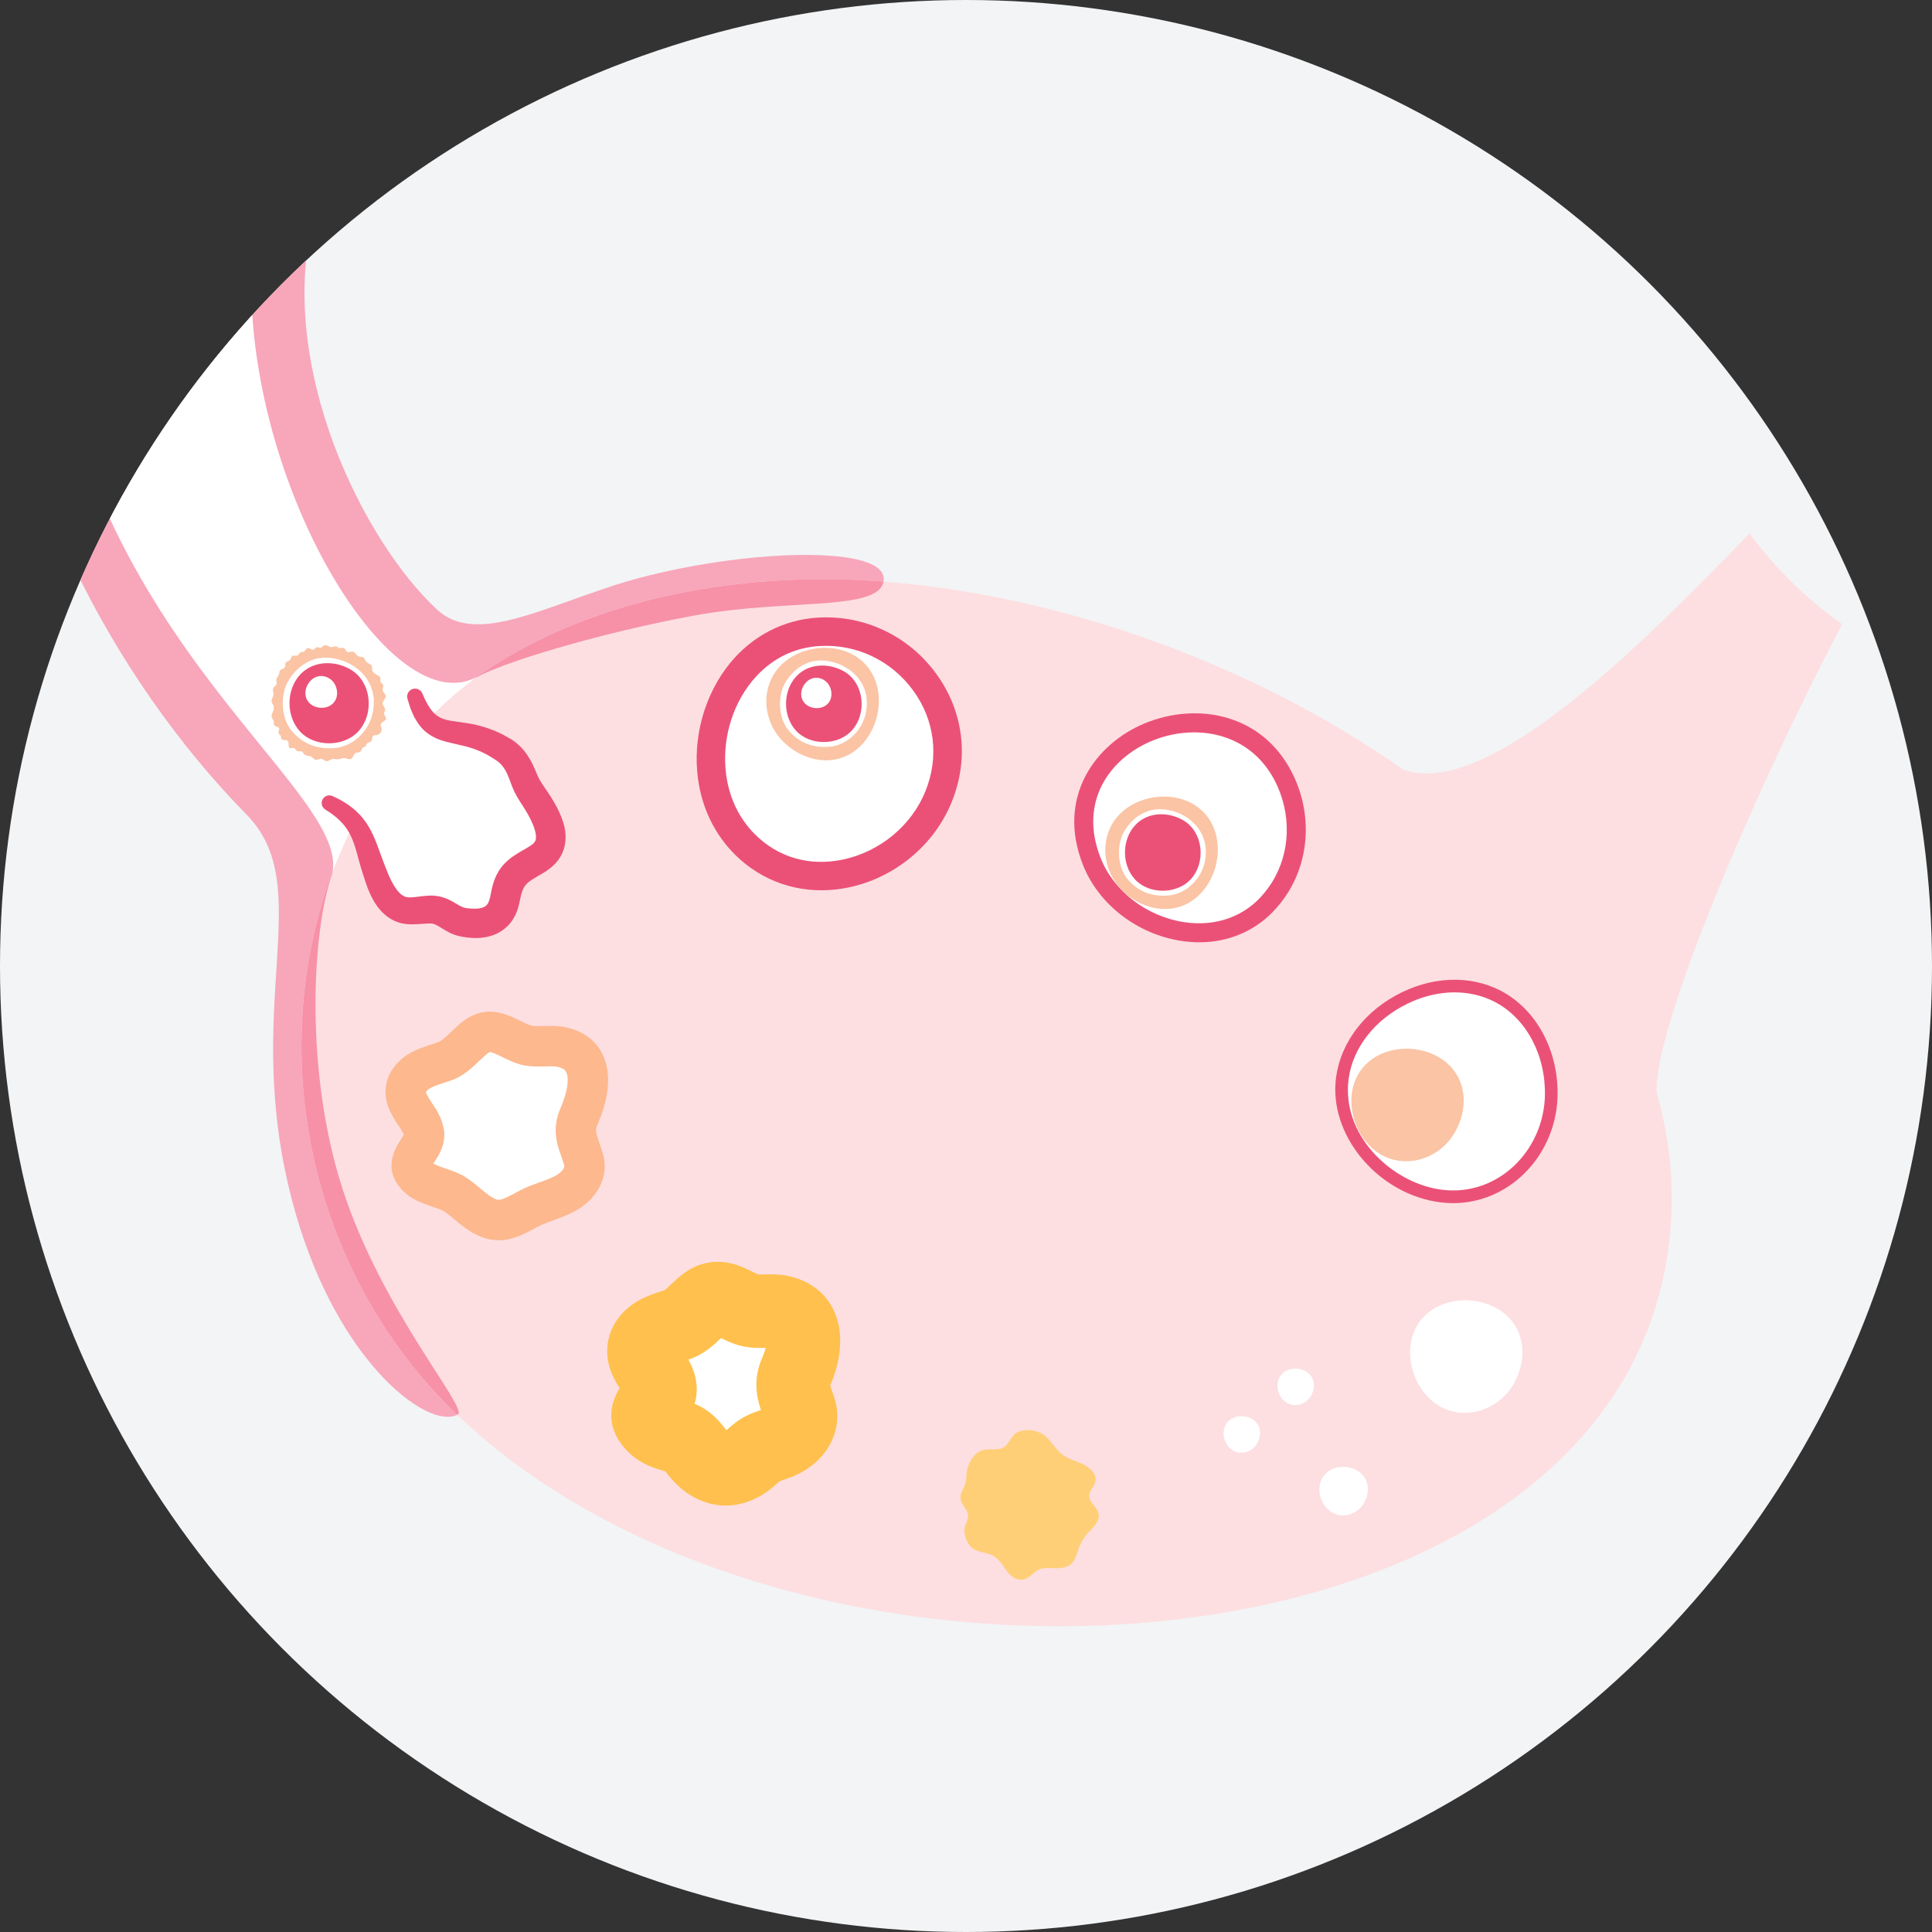
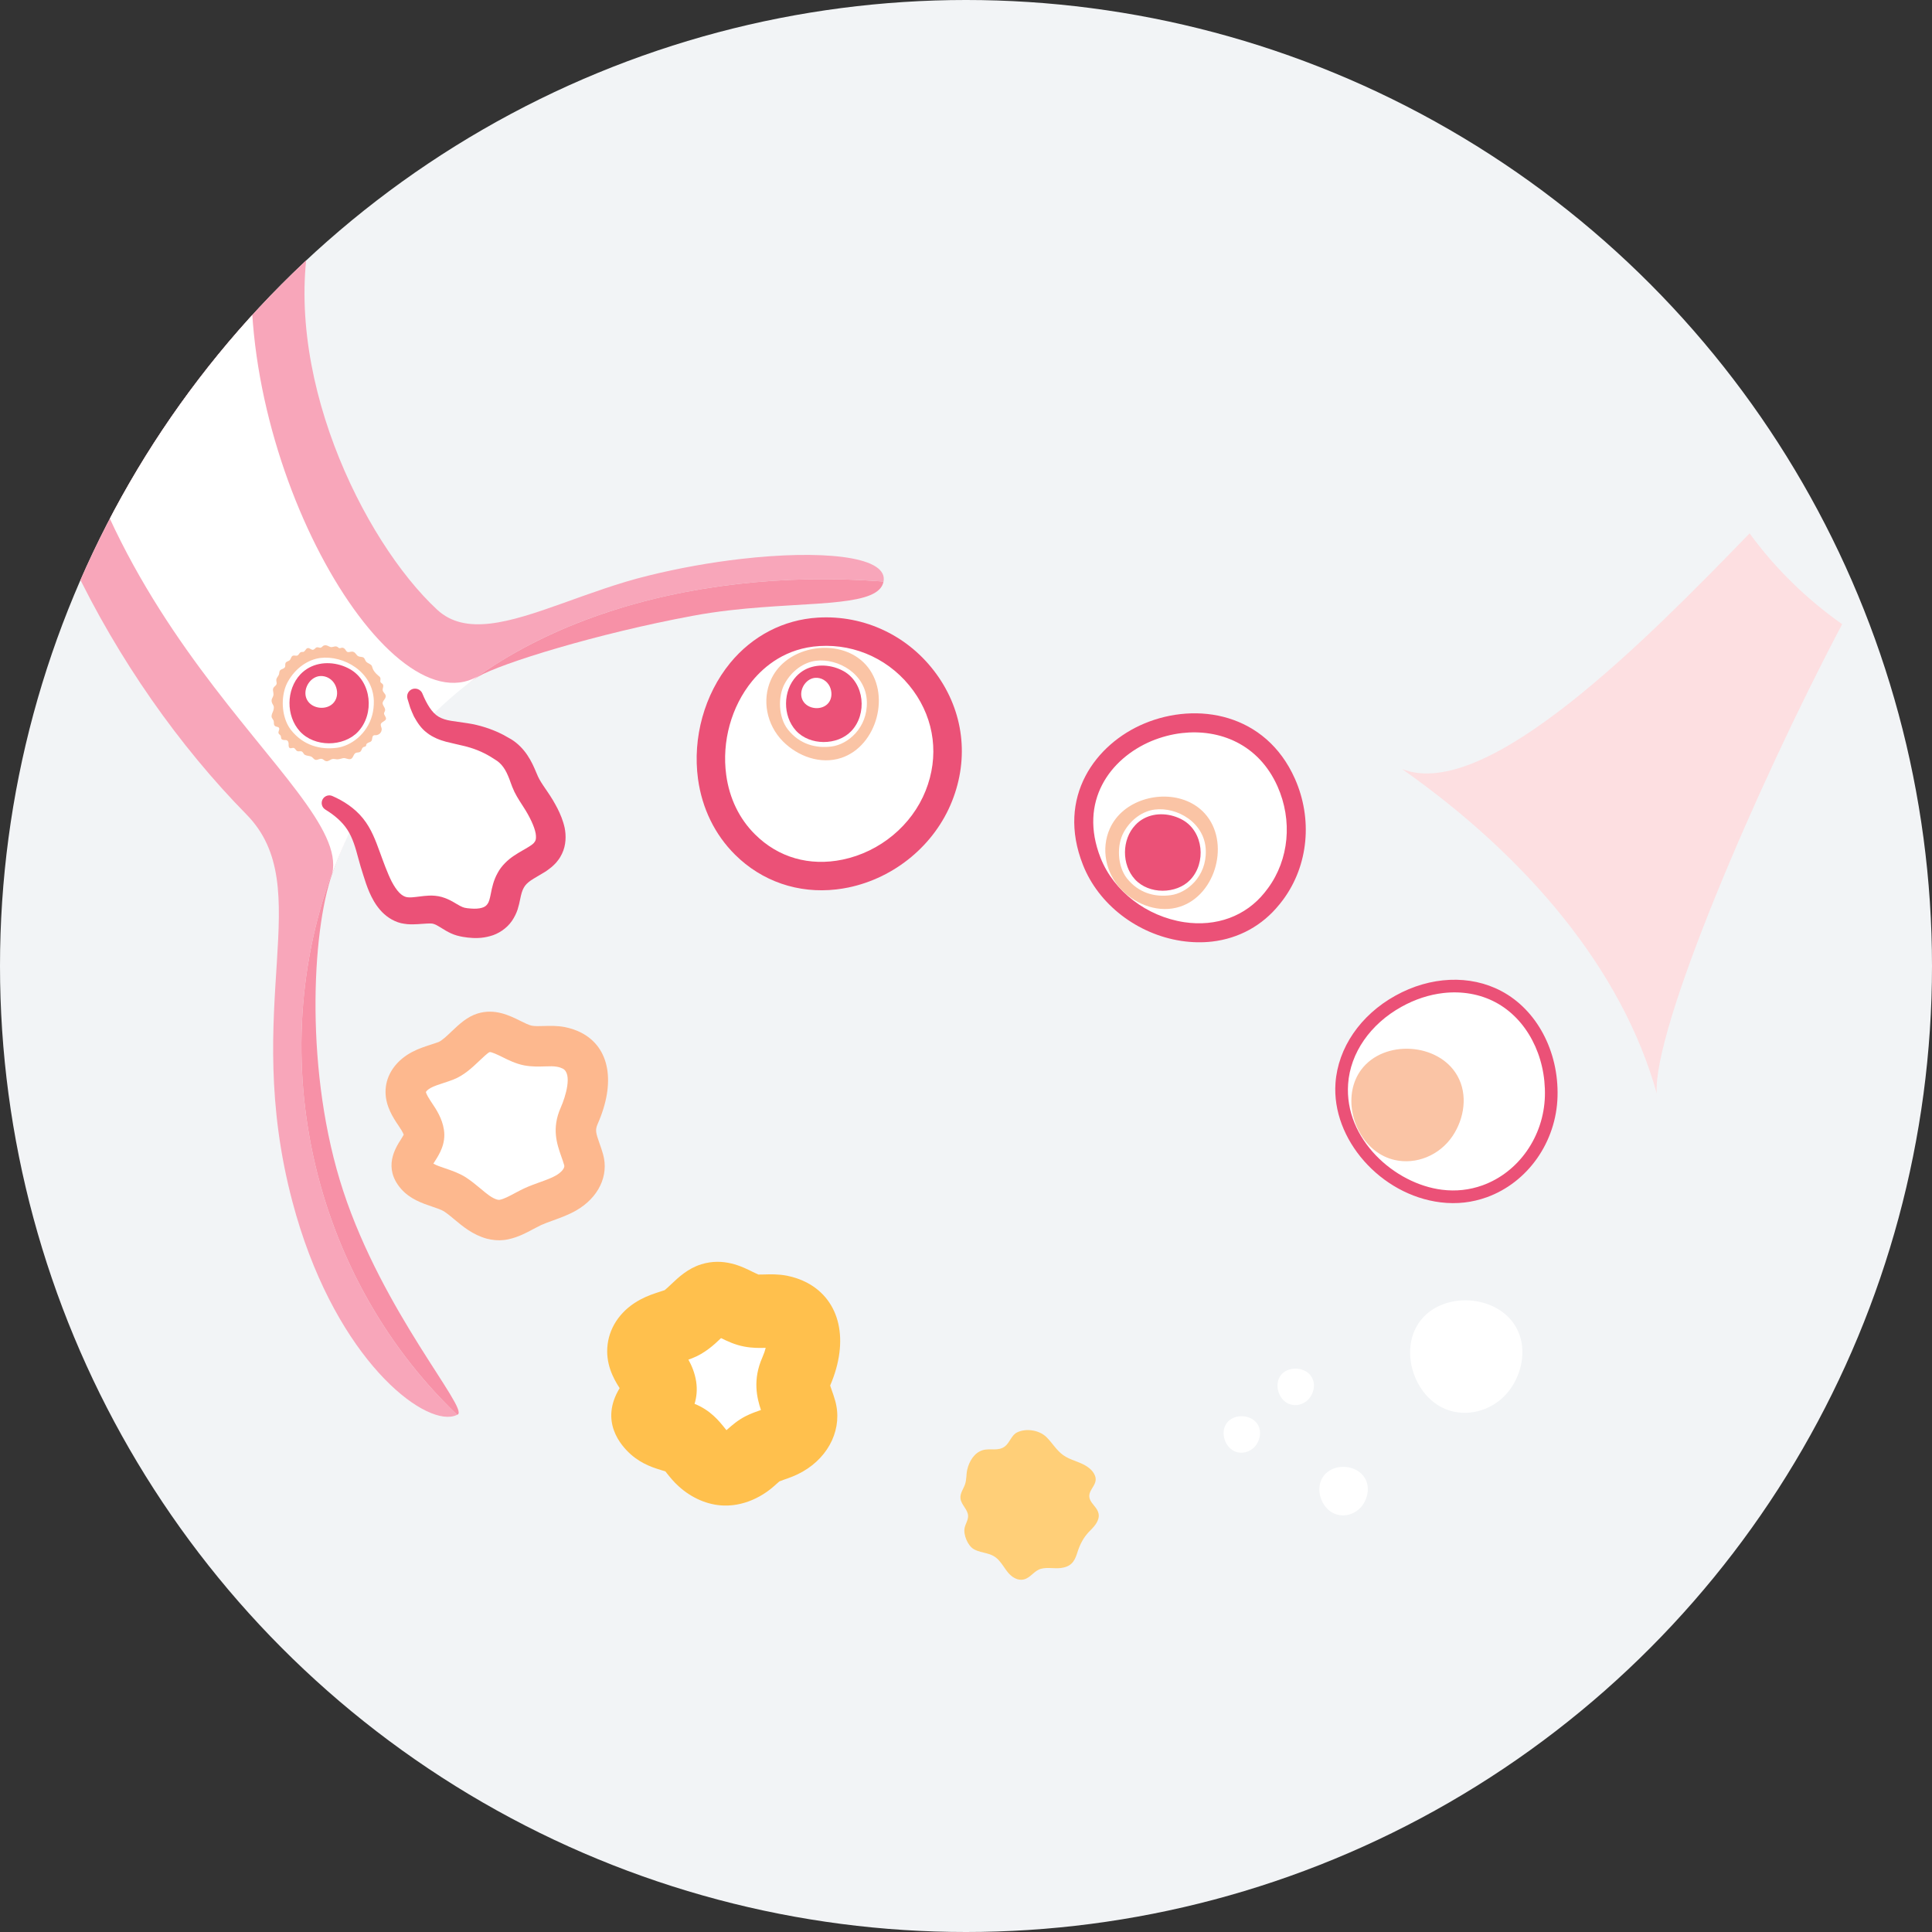
<svg xmlns="http://www.w3.org/2000/svg" width="100%" height="100%" viewBox="0 0 130 130" version="1.1" xml:space="preserve" style="fill-rule:evenodd;clip-rule:evenodd;stroke-linejoin:round;stroke-miterlimit:2;">
  <rect x="0" y="0" width="130" height="130" fill="#333333" stroke="none" />
  <g transform="matrix(1,0,0,1,-150,0)">
    <g id="conception-2" transform="matrix(1,0,0,1,150,0)">
      <rect x="0" y="0" width="130" height="130" style="fill:none;" />
      <circle cx="65" cy="65" r="65" style="fill:rgb(242,244,246);" />
      <clipPath id="_clip1">
        <circle cx="65" cy="65" r="65" />
      </clipPath>
      <g clip-path="url(#_clip1)">
        <g transform="matrix(0.4,-0.046,0.046,0.4,-766.405,-480.804)">
-           <path d="M1972.69,1558.22C1949.88,1537.96 1919.3,1522.73 1889.39,1517.06C1866.99,1512.82 1841.31,1514.19 1821.23,1525.06C1810.71,1530.75 1802.03,1539.38 1795.53,1550.46C1777.65,1580.95 1781.04,1620.41 1803.46,1647.4C1853.51,1707.6 1984.45,1714.5 2006.53,1647.02C2009.83,1637 2010.42,1626.84 2008.77,1616.94C2005.39,1595.62 1991.72,1575.19 1972.69,1558.22Z" style="fill:rgb(253,223,225);fill-rule:nonzero;" />
          <path d="M1802.36,1647.59C1796.47,1647.59 1783.87,1634.32 1780.18,1608.87C1775.31,1575.32 1790.47,1557.19 1779.94,1543.7C1760.35,1518.6 1745.78,1481.34 1748.73,1447.22L1802.03,1447.22C1793.86,1470.42 1804.49,1500.47 1815.5,1513.34C1817.6,1515.8 1820.53,1516.67 1824.05,1516.67C1831.23,1516.67 1840.9,1513.04 1851.17,1511.74C1856.43,1511.06 1861.85,1510.73 1866.91,1510.73C1880.17,1510.73 1890.99,1512.96 1890.23,1516.94C1890.21,1517.03 1890.19,1517.12 1890.16,1517.21C1889.9,1517.16 1889.64,1517.11 1889.39,1517.06C1881.81,1515.62 1873.86,1514.83 1865.88,1514.83C1850.26,1514.83 1834.52,1517.87 1821.23,1525.06C1820.82,1525.28 1820.4,1525.51 1820,1525.75C1814.04,1528.68 1804.57,1535.68 1796.72,1548.49C1796.32,1549.14 1795.92,1549.8 1795.53,1550.46C1777.65,1580.95 1781.04,1620.41 1803.46,1647.4L1803.45,1647.41C1803.12,1647.53 1802.75,1647.59 1802.36,1647.59Z" style="fill:rgb(248,166,186);fill-rule:nonzero;" />
          <path d="M1803.46,1647.4C1781.04,1620.41 1777.65,1580.95 1795.53,1550.46C1795.92,1549.8 1796.32,1549.14 1796.72,1548.49C1795.45,1550.56 1794.22,1552.79 1793.06,1555.17C1788.53,1564.46 1784.65,1587.82 1788.82,1608.06C1793.11,1628.93 1805.48,1646.55 1803.57,1647.37L1803.46,1647.41M1820,1525.75C1820.4,1525.51 1820.82,1525.28 1821.23,1525.06C1834.52,1517.87 1850.26,1514.83 1865.88,1514.83C1873.86,1514.83 1881.81,1515.62 1889.39,1517.06C1889.64,1517.11 1889.9,1517.16 1890.16,1517.21C1889.56,1519.19 1886.74,1519.72 1882.54,1519.72C1880.16,1519.72 1877.34,1519.55 1874.22,1519.38C1871.11,1519.21 1867.7,1519.04 1864.15,1519.04C1862.09,1519.04 1859.99,1519.1 1857.86,1519.25C1841.66,1520.36 1825.06,1523.48 1821.05,1525.25C1820.71,1525.4 1820.36,1525.57 1820,1525.75Z" style="fill:rgb(247,145,167);fill-rule:nonzero;" />
          <path d="M2034.87,1525.74C2015.94,1541.24 1986.07,1565.43 1972.67,1558.23C1991.71,1575.19 2005.37,1595.63 2008.76,1616.95C2009.27,1606.3 2031.08,1568.04 2048.5,1542.59C2043.09,1537.75 2038.45,1532.08 2034.87,1525.74Z" style="fill:rgb(253,223,225);fill-rule:nonzero;" />
          <path d="M1965.09,1650.27C1961.65,1653.95 1962.29,1660.26 1965.65,1663.77C1966.61,1664.77 1967.73,1665.47 1968.93,1665.89C1972.37,1667.1 1976.43,1666.01 1978.98,1663.04C1981.28,1660.36 1982.36,1656.44 1980.94,1653.09C1978.46,1647.24 1969.44,1645.63 1965.09,1650.27Z" style="fill:white;fill-rule:nonzero;" />
          <path d="M1940.94,1656.59C1939.82,1657.79 1940.03,1659.84 1941.12,1660.98C1941.43,1661.3 1941.8,1661.53 1942.19,1661.66C1943.3,1662.06 1944.62,1661.7 1945.45,1660.74C1946.19,1659.87 1946.55,1658.6 1946.08,1657.51C1945.28,1655.61 1942.35,1655.09 1940.94,1656.59Z" style="fill:white;fill-rule:nonzero;" />
          <path d="M1931.08,1663.47C1929.97,1664.66 1930.17,1666.71 1931.27,1667.85C1931.58,1668.17 1931.94,1668.4 1932.33,1668.54C1933.45,1668.93 1934.76,1668.57 1935.59,1667.61C1936.34,1666.74 1936.69,1665.47 1936.23,1664.38C1935.42,1662.48 1932.5,1661.96 1931.08,1663.47Z" style="fill:white;fill-rule:nonzero;" />
          <path d="M1946.15,1674.1C1944.66,1675.68 1944.94,1678.41 1946.39,1679.92C1946.8,1680.35 1947.29,1680.65 1947.81,1680.83C1949.29,1681.36 1951.04,1680.88 1952.14,1679.6C1953.13,1678.45 1953.6,1676.76 1952.99,1675.31C1951.92,1672.79 1948.03,1672.09 1946.15,1674.1Z" style="fill:white;fill-rule:nonzero;" />
          <path d="M1984.31,1597.86C1974.56,1591.17 1958.83,1597.67 1956.66,1609.3C1954.94,1618.5 1962.26,1627.76 1971.04,1629.88C1973.54,1630.49 1976,1630.46 1978.3,1629.92C1984.89,1628.38 1990.16,1622.61 1991.19,1615.41C1992.11,1608.91 1989.89,1601.68 1984.31,1597.86Z" style="fill:white;fill-rule:nonzero;" />
          <path d="M1990.14,1615.26C1989.18,1621.94 1984.33,1627.42 1978.06,1628.89C1975.83,1629.41 1973.55,1629.4 1971.29,1628.85C1963.5,1626.97 1956,1618.56 1957.7,1609.49C1958.65,1604.39 1962.52,1599.97 1968.05,1597.69C1970.43,1596.7 1972.88,1596.21 1975.23,1596.21C1978.33,1596.21 1981.28,1597.06 1983.71,1598.73C1988.57,1602.06 1991.09,1608.55 1990.14,1615.26ZM1984.91,1596.99C1980.03,1593.64 1973.43,1593.17 1967.24,1595.73C1961.05,1598.29 1956.71,1603.29 1955.62,1609.11C1953.89,1618.35 1960.98,1628.54 1970.79,1630.91C1972.12,1631.23 1973.44,1631.39 1974.77,1631.39C1976.03,1631.39 1977.29,1631.24 1978.54,1630.95C1985.65,1629.28 1991.16,1623.1 1992.23,1615.56C1993.3,1608.06 1990.43,1600.77 1984.91,1596.99Z" style="fill:rgb(235,81,119);fill-rule:nonzero;" />
          <path d="M1960.14,1607.38C1956.7,1611.06 1957.34,1617.38 1960.71,1620.88C1961.66,1621.88 1962.79,1622.58 1963.98,1623C1967.42,1624.21 1971.48,1623.12 1974.03,1620.15C1976.33,1617.47 1977.42,1613.55 1975.99,1610.2C1973.51,1604.35 1964.5,1602.74 1960.14,1607.38Z" style="fill:rgb(250,196,165);fill-rule:nonzero;" />
          <path d="M1919.39,1567.64C1922.62,1579.73 1939.02,1586.73 1948.61,1577.25C1948.84,1577.02 1949.07,1576.78 1949.3,1576.54C1953.87,1571.62 1955.17,1564.61 1953.17,1558.26C1946.74,1537.78 1913.59,1545.95 1919.39,1567.64Z" style="fill:white;fill-rule:nonzero;" />
          <path d="M1948.14,1575.45C1947.92,1575.69 1947.71,1575.91 1947.49,1576.12C1943.89,1579.68 1938.82,1580.91 1933.58,1579.5C1927.44,1577.83 1922.47,1573.02 1920.92,1567.23C1918.3,1557.41 1924.4,1550.9 1931.61,1548.8C1933.3,1548.32 1935.06,1548.06 1936.81,1548.06C1943.1,1548.06 1949.33,1551.32 1951.66,1558.73C1953.53,1564.69 1952.18,1571.1 1948.14,1575.45ZM1930.73,1545.76C1922.31,1548.2 1914.69,1556.23 1917.86,1568.05C1919.69,1574.91 1925.54,1580.6 1932.75,1582.56C1934.47,1583.02 1936.17,1583.25 1937.83,1583.25C1942.31,1583.25 1946.49,1581.57 1949.72,1578.37L1949.73,1578.37C1949.97,1578.13 1950.21,1577.88 1950.46,1577.62C1955.28,1572.43 1956.9,1564.83 1954.69,1557.78C1951.1,1546.36 1939.92,1543.09 1930.73,1545.76Z" style="fill:rgb(235,81,119);fill-rule:nonzero;" />
          <path d="M1925.72,1559.77C1924.56,1560.51 1923.65,1561.47 1923,1562.57C1921.15,1565.7 1921.42,1569.89 1923.84,1572.98C1926.01,1575.76 1929.65,1577.58 1933.21,1576.84C1939.44,1575.55 1942.77,1567.02 1939.07,1561.85C1936.14,1557.75 1929.82,1557.15 1925.72,1559.77Z" style="fill:rgb(250,196,165);fill-rule:nonzero;" />
          <path d="M1930.84,1560.24C1928.83,1560.26 1926.69,1561.39 1925.25,1563.42C1923.81,1565.43 1923.55,1568.94 1924.9,1571.12C1926.56,1573.8 1929.18,1574.81 1931.83,1574.76C1934.58,1574.72 1938.16,1572.37 1938.53,1568.01C1938.93,1563.36 1934.58,1560.2 1930.84,1560.24Z" style="fill:white;fill-rule:nonzero;" />
          <path d="M1935.29,1562.51C1933.47,1561.18 1930.96,1560.67 1928.84,1561.52C1928.29,1561.74 1927.77,1562.05 1927.32,1562.44C1924.77,1564.58 1924.27,1568.75 1926.21,1571.44C1928.23,1574.24 1932.8,1574.73 1935.39,1572.58C1938.39,1570.08 1938.52,1564.87 1935.29,1562.51Z" style="fill:rgb(235,81,119);fill-rule:nonzero;" />
          <path d="M1829.51,1589.16C1829.01,1588.82 1828.42,1588.53 1827.71,1588.31C1825.96,1587.75 1824.02,1588 1822.27,1587.45C1819.85,1586.68 1817.76,1584 1815.14,1584.49C1813.07,1584.88 1810.76,1587.8 1808.34,1588.42C1806.94,1588.79 1805.48,1588.94 1804.13,1589.46C1802.79,1589.98 1801.51,1590.98 1801.17,1592.39C1800.85,1593.68 1801.38,1595.03 1801.99,1596.22C1802.59,1597.41 1803.29,1598.62 1803.33,1599.96C1803.43,1602.58 1799.22,1603.91 1801.22,1606.87C1802.54,1608.81 1805.53,1609.32 1807.3,1610.77C1809.2,1612.32 1810.61,1614.64 1813,1615.59C1813.62,1615.83 1814.28,1615.95 1814.99,1615.88C1816.73,1615.71 1818.31,1614.85 1819.96,1614.31C1821.88,1613.68 1823.93,1613.45 1825.78,1612.66C1827.96,1611.72 1829.72,1609.85 1829.33,1607.46C1828.88,1604.73 1827.83,1602.83 1829.43,1600.1C1831.37,1596.8 1833.14,1591.63 1829.51,1589.16Z" style="fill:white;fill-rule:nonzero;" />
          <path d="M1826.52,1598.39C1824.59,1601.68 1825.2,1604.36 1825.69,1606.52C1825.8,1606.99 1825.91,1607.48 1826,1608.01C1826.1,1608.61 1825.13,1609.26 1824.45,1609.55C1823.64,1609.9 1822.66,1610.13 1821.63,1610.37C1820.75,1610.58 1819.84,1610.79 1818.9,1611.1C1818.33,1611.29 1817.76,1611.52 1817.19,1611.74C1816.26,1612.11 1815.39,1612.45 1814.66,1612.52C1814.57,1612.53 1814.44,1612.53 1814.24,1612.45C1813.38,1612.11 1812.56,1611.25 1811.62,1610.25C1810.95,1609.55 1810.26,1608.83 1809.44,1608.15C1808.4,1607.31 1807.22,1606.75 1806.18,1606.26C1805.54,1605.96 1804.77,1605.6 1804.31,1605.25C1804.41,1605.12 1804.51,1605 1804.6,1604.89C1805.47,1603.82 1806.79,1602.19 1806.71,1599.84C1806.64,1597.9 1805.84,1596.33 1805.19,1595.08L1805,1594.7C1804.44,1593.59 1804.44,1593.24 1804.44,1593.22C1804.49,1593.12 1804.79,1592.83 1805.36,1592.61C1805.94,1592.38 1806.69,1592.23 1807.47,1592.07C1808.04,1591.95 1808.62,1591.84 1809.18,1591.69C1811.05,1591.21 1812.58,1590.06 1813.92,1589.05C1814.53,1588.59 1815.44,1587.91 1815.76,1587.81C1816.06,1587.76 1817.19,1588.48 1817.79,1588.87C1818.78,1589.51 1819.9,1590.24 1821.25,1590.67C1822.49,1591.06 1823.67,1591.15 1824.71,1591.24C1825.46,1591.3 1826.17,1591.36 1826.69,1591.53C1827.06,1591.64 1827.37,1591.79 1827.61,1591.95C1829.13,1592.99 1827.56,1596.62 1826.52,1598.39ZM1831.41,1586.37C1830.63,1585.84 1829.73,1585.41 1828.74,1585.09C1827.49,1584.7 1826.31,1584.6 1825.26,1584.51C1824.51,1584.45 1823.8,1584.39 1823.29,1584.23C1822.81,1584.08 1822.12,1583.63 1821.46,1583.2C1819.78,1582.11 1817.47,1580.62 1814.52,1581.17C1812.71,1581.51 1811.26,1582.6 1809.86,1583.65C1809.06,1584.26 1808.06,1585.01 1807.49,1585.16C1807.05,1585.27 1806.59,1585.36 1806.14,1585.45C1805.16,1585.65 1804.04,1585.87 1802.91,1586.31C1800.29,1587.33 1798.46,1589.25 1797.89,1591.58C1797.3,1593.98 1798.16,1596.13 1798.97,1597.74L1799.19,1598.16C1799.5,1598.76 1799.84,1599.43 1799.94,1599.88C1799.8,1600.09 1799.54,1600.41 1799.36,1600.64C1798.31,1601.93 1795.85,1604.96 1798.43,1608.77C1799.73,1610.69 1801.71,1611.62 1803.3,1612.37C1804.02,1612.71 1804.77,1613.06 1805.16,1613.38C1805.66,1613.79 1806.18,1614.33 1806.72,1614.9C1807.96,1616.21 1809.5,1617.83 1811.75,1618.73C1812.68,1619.09 1813.63,1619.28 1814.58,1619.28C1814.83,1619.28 1815.08,1619.27 1815.33,1619.24C1816.99,1619.08 1818.41,1618.52 1819.66,1618.02C1820.11,1617.84 1820.56,1617.67 1821.02,1617.51C1821.68,1617.3 1822.4,1617.13 1823.17,1616.95C1824.38,1616.66 1825.76,1616.34 1827.11,1615.76C1831.08,1614.06 1833.26,1610.59 1832.66,1606.92C1832.55,1606.25 1832.41,1605.62 1832.27,1605.02C1831.87,1603.25 1831.79,1602.75 1832.34,1601.81C1836.17,1595.28 1835.82,1589.37 1831.41,1586.37Z" style="fill:rgb(253,184,142);fill-rule:nonzero;" />
          <path d="M1860.59,1637.2C1860.16,1636.91 1859.64,1636.66 1859.02,1636.46C1857.48,1635.97 1855.79,1636.19 1854.25,1635.7C1852.12,1635.03 1850.29,1632.68 1847.99,1633.11C1846.18,1633.45 1844.16,1636.01 1842.03,1636.56C1840.81,1636.88 1839.53,1637.01 1838.35,1637.47C1837.17,1637.92 1836.05,1638.8 1835.75,1640.03C1835.47,1641.17 1835.94,1642.35 1836.46,1643.39C1836.99,1644.44 1837.61,1645.5 1837.65,1646.67C1837.75,1649.46 1833.19,1649.97 1836.12,1653.22C1837.2,1654.41 1838.78,1654.79 1840.16,1655.51C1841.86,1656.41 1842.26,1658.05 1843.48,1659.46C1844.37,1660.47 1845.55,1661.29 1846.88,1661.49C1848,1661.66 1849.15,1661.37 1850.17,1660.88C1851.33,1660.32 1852.27,1659.34 1853.46,1658.9C1854.71,1658.43 1856.08,1658.34 1857.32,1657.8C1859.24,1656.99 1860.78,1655.34 1860.43,1653.25C1860.04,1650.86 1859.12,1649.19 1860.52,1646.8C1862.22,1643.9 1863.78,1639.37 1860.59,1637.2Z" style="fill:white;fill-rule:nonzero;" />
          <path d="M1857.14,1642.27L1857.15,1642.27L1857.14,1642.27ZM1855.24,1643.69C1853.16,1647.22 1853.55,1650.32 1853.99,1652.41L1853.89,1652.43C1853.17,1652.59 1852.28,1652.79 1851.31,1653.15C1849.92,1653.67 1848.88,1654.41 1848.11,1654.94L1847.88,1655.1C1847.79,1654.97 1847.7,1654.82 1847.6,1654.66C1846.85,1653.47 1845.61,1651.47 1843.09,1650.12C1843.53,1649.1 1843.83,1647.88 1843.78,1646.45C1843.72,1644.98 1843.34,1643.7 1842.91,1642.66C1843.13,1642.61 1843.35,1642.55 1843.57,1642.5C1845.76,1641.93 1847.48,1640.67 1848.74,1639.71C1849.71,1640.33 1850.89,1641.08 1852.4,1641.55C1853.75,1641.98 1855.02,1642.1 1855.97,1642.18C1855.81,1642.61 1855.57,1643.12 1855.24,1643.69ZM1864.04,1632.13C1863.11,1631.5 1862.05,1630.99 1860.88,1630.61C1859.44,1630.16 1858.11,1630.05 1857.13,1629.97C1856.79,1629.94 1856.34,1629.9 1856.15,1629.87C1855.95,1629.76 1855.56,1629.51 1855.26,1629.32C1853.56,1628.21 1850.7,1626.36 1846.86,1627.08C1844.55,1627.52 1842.84,1628.8 1841.46,1629.84C1841.1,1630.11 1840.58,1630.5 1840.3,1630.67C1840.03,1630.73 1839.76,1630.79 1839.48,1630.84C1838.54,1631.03 1837.37,1631.26 1836.13,1631.75C1832.85,1633.02 1830.54,1635.51 1829.79,1638.58C1829.03,1641.67 1830.07,1644.33 1830.95,1646.08C1826.99,1651.18 1830,1655.59 1831.57,1657.33C1833.22,1659.16 1835.18,1660.01 1836.48,1660.57C1836.64,1660.64 1836.79,1660.7 1836.95,1660.77C1837.03,1660.9 1837.12,1661.04 1837.19,1661.16C1837.58,1661.78 1838.1,1662.62 1838.86,1663.49C1840.81,1665.72 1843.34,1667.17 1845.99,1667.56C1846.49,1667.63 1847,1667.67 1847.52,1667.67C1849.28,1667.67 1851.09,1667.24 1852.83,1666.4C1853.8,1665.94 1854.59,1665.39 1855.16,1664.98C1855.34,1664.86 1855.57,1664.7 1855.7,1664.61C1855.92,1664.55 1856.27,1664.47 1856.59,1664.39C1857.47,1664.2 1858.55,1663.95 1859.74,1663.44C1864.53,1661.39 1867.25,1656.9 1866.49,1652.26C1866.38,1651.6 1866.25,1650.99 1866.11,1650.41C1866.06,1650.18 1865.99,1649.89 1865.95,1649.67C1870.02,1642.56 1869.28,1635.7 1864.04,1632.13Z" style="fill:rgb(255,192,77);fill-rule:nonzero;" />
          <path d="M1908.19,1669.67C1907.91,1668.63 1907,1667.88 1906.06,1667.34C1905.76,1667.17 1905.46,1667.01 1905.16,1666.85C1904.5,1666.51 1903.84,1666.16 1903.3,1665.66C1902.27,1664.73 1901.72,1663.39 1900.84,1662.32C1899.78,1661.04 1897.66,1660.47 1896.11,1661.01C1895.12,1661.34 1894.71,1662.54 1893.83,1663.09C1892.62,1663.85 1891.33,1663.09 1890.06,1663.31C1888.59,1663.56 1887.57,1664.92 1887.1,1666.26C1886.83,1667.03 1886.82,1667.84 1886.48,1668.59C1886.13,1669.37 1885.44,1670 1885.43,1670.9C1885.42,1671.98 1886.46,1672.88 1886.36,1673.95C1886.3,1674.64 1885.78,1675.2 1885.56,1675.86C1885.18,1676.93 1885.73,1678.91 1886.69,1679.59C1888.03,1680.54 1889.52,1680.36 1890.63,1681.92C1891.13,1682.61 1891.45,1683.42 1891.92,1684.13C1892.4,1684.84 1893.1,1685.47 1893.95,1685.56C1895.24,1685.69 1895.94,1684.62 1897.02,1684.23C1898.14,1683.82 1899.57,1684.38 1900.76,1684.37C1902.42,1684.35 1903.14,1683.62 1903.76,1682.2C1904.4,1680.76 1905.13,1679.66 1906.4,1678.67C1907.27,1677.99 1908.19,1677.09 1908.06,1676C1907.98,1675.27 1907.46,1674.69 1907.11,1674.04C1906.03,1672.02 1908.7,1671.52 1908.19,1669.67Z" style="fill:rgb(255,207,120);fill-rule:nonzero;" />
          <path d="M1878.43,1524.32C1866.13,1523.66 1857.73,1535.16 1857.97,1546.37C1858.06,1550.58 1859.37,1554.74 1862.14,1558.21C1871.18,1569.55 1888.81,1565.85 1895.25,1553.86C1902.44,1540.48 1892.69,1525.08 1878.43,1524.32Z" style="fill:white;fill-rule:nonzero;" />
          <path d="M1893.16,1552.73C1890.2,1558.24 1884.41,1562.01 1878.06,1562.59C1872.42,1563.1 1867.42,1561.02 1864,1556.73C1861.69,1553.85 1860.43,1550.25 1860.35,1546.32C1860.23,1540.68 1862.51,1535.04 1866.45,1531.22C1868.76,1528.99 1872.67,1526.38 1878.3,1526.69C1884.47,1527.02 1889.97,1530.47 1893.03,1535.91C1896.01,1541.21 1896.06,1547.34 1893.16,1552.73ZM1878.56,1521.94C1872.83,1521.63 1867.36,1523.72 1863.14,1527.8C1858.27,1532.53 1855.45,1539.49 1855.59,1546.43C1855.7,1551.4 1857.32,1555.99 1860.28,1559.7C1864.24,1564.67 1870.05,1567.42 1876.44,1567.42C1877.12,1567.42 1877.8,1567.39 1878.49,1567.33C1886.41,1566.61 1893.64,1561.88 1897.34,1554.98C1901.03,1548.13 1900.97,1540.32 1897.18,1533.58C1893.32,1526.71 1886.36,1522.36 1878.56,1521.94Z" style="fill:rgb(235,81,119);fill-rule:nonzero;" />
          <path d="M1872.29,1528.6C1871.12,1529.34 1870.21,1530.31 1869.57,1531.4C1867.71,1534.54 1867.99,1538.73 1870.4,1541.81C1872.58,1544.59 1876.21,1546.42 1879.77,1545.68C1886,1544.39 1889.33,1535.86 1885.63,1530.68C1882.7,1526.59 1876.38,1525.98 1872.29,1528.6Z" style="fill:rgb(250,196,165);fill-rule:nonzero;" />
          <path d="M1877.41,1529.07C1875.4,1529.09 1873.26,1530.23 1871.82,1532.25C1870.38,1534.27 1870.11,1537.77 1871.46,1539.95C1873.12,1542.63 1875.75,1543.64 1878.39,1543.6C1881.15,1543.56 1884.72,1541.2 1885.1,1536.84C1885.5,1532.19 1881.14,1529.03 1877.41,1529.07Z" style="fill:white;fill-rule:nonzero;" />
          <path d="M1881.85,1531.34C1880.03,1530.02 1877.52,1529.51 1875.4,1530.35C1874.85,1530.57 1874.34,1530.89 1873.88,1531.27C1871.34,1533.42 1870.84,1537.59 1872.77,1540.28C1874.79,1543.08 1879.37,1543.57 1881.95,1541.42C1884.95,1538.92 1885.08,1533.7 1881.85,1531.34Z" style="fill:rgb(235,81,119);fill-rule:nonzero;" />
          <path d="M1877,1531.89C1876.66,1531.87 1876.31,1531.94 1875.97,1532.09C1874.78,1532.63 1873.98,1534.14 1874.48,1535.41C1875.1,1537 1877.51,1537.51 1878.72,1536.29C1879.41,1535.6 1879.53,1534.51 1879.23,1533.61C1878.89,1532.61 1877.98,1531.93 1877,1531.89Z" style="fill:white;fill-rule:nonzero;" />
          <path d="M1792.51,1446.52L1757.6,1445.54C1751.9,1508.43 1798.09,1541.05 1793.05,1555.18C1799.87,1541.6 1809.47,1531.78 1820.93,1525.22C1804.63,1532.11 1783.48,1482.66 1792.51,1446.52Z" style="fill:white;fill-rule:nonzero;" />
          <path d="M1826.79,1543.46C1826.3,1541.58 1825.79,1539.47 1823.98,1537.96C1816.88,1532.05 1812.05,1536.25 1810.18,1527.33L1793.86,1543.35C1799.02,1546.78 1798.96,1550.52 1799.89,1554.62C1800.53,1557.47 1801.35,1562.19 1804.99,1562.8C1806.21,1563.01 1807.47,1562.88 1808.71,1563.01C1810.99,1563.25 1811.76,1565.07 1813.81,1565.72C1816.17,1566.46 1818.98,1566.64 1820.51,1564.31C1821.18,1563.29 1821.39,1562.05 1821.87,1560.93C1823.11,1558.04 1825.24,1557.76 1827.69,1556.52C1831.22,1554.71 1830.13,1551.07 1828.9,1548.16C1828.24,1546.61 1827.23,1545.08 1826.79,1543.46Z" style="fill:white;fill-rule:nonzero;" />
          <path d="M1831.69,1548.63C1831.5,1548.13 1831.3,1547.66 1831.09,1547.18C1830.86,1546.67 1830.62,1546.2 1830.39,1545.76C1829.94,1544.89 1829.51,1544.12 1829.24,1543.44C1829.01,1542.92 1828.76,1541.82 1828.4,1540.82C1828.03,1539.79 1827.51,1538.67 1826.72,1537.68C1826.33,1537.18 1825.88,1536.72 1825.38,1536.32L1824.1,1535.39C1822.34,1534.21 1820.32,1533.3 1818.37,1532.78L1815.66,1532.06C1814.85,1531.83 1814.23,1531.54 1813.71,1531.15C1812.67,1530.38 1811.97,1528.77 1811.48,1527.06L1811.46,1526.98C1811.27,1526.34 1810.62,1525.93 1809.94,1526.05C1809.22,1526.19 1808.75,1526.88 1808.89,1527.6L1809.17,1529.11C1809.29,1529.61 1809.46,1530.13 1809.62,1530.64C1810.04,1531.65 1810.55,1532.74 1811.48,1533.61C1812.37,1534.49 1813.49,1535.06 1814.47,1535.45C1815.44,1535.82 1816.36,1536.12 1817.19,1536.43C1818.87,1537.02 1820.3,1537.8 1821.63,1538.83L1822.61,1539.63C1822.84,1539.84 1823.04,1540.08 1823.22,1540.33C1823.59,1540.85 1823.87,1541.48 1824.1,1542.25C1824.36,1543.04 1824.44,1543.83 1824.87,1545.09C1825.27,1546.19 1825.76,1547.09 1826.15,1547.91C1826.88,1549.39 1827.53,1551.19 1827.6,1552.4C1827.62,1553.01 1827.54,1553.4 1827.38,1553.63L1827.22,1553.82C1827.17,1553.89 1827.09,1553.96 1827,1554.02C1826.92,1554.09 1826.8,1554.15 1826.69,1554.22C1826.6,1554.28 1826.41,1554.37 1826.22,1554.46C1825.48,1554.82 1824.59,1555.14 1823.55,1555.68C1822.51,1556.21 1821.28,1557.1 1820.51,1558.25C1819.71,1559.35 1819.28,1560.64 1819.01,1561.51C1818.72,1562.42 1818.52,1562.9 1818.26,1563.17C1818.01,1563.45 1817.76,1563.61 1817.26,1563.7C1816.77,1563.79 1816.09,1563.76 1815.37,1563.61C1815.19,1563.58 1815,1563.54 1814.81,1563.49L1814.54,1563.41L1814.37,1563.36C1814.16,1563.28 1813.93,1563.16 1813.63,1562.95C1813.05,1562.57 1812.18,1561.72 1810.79,1561.14C1810.12,1560.86 1809.3,1560.71 1808.7,1560.67C1808.12,1560.63 1807.59,1560.63 1807.11,1560.64C1806.64,1560.64 1806.22,1560.65 1805.85,1560.63C1805.67,1560.62 1805.49,1560.61 1805.34,1560.58C1805.23,1560.55 1805.12,1560.54 1805.01,1560.51C1804.61,1560.39 1804.22,1560.12 1803.83,1559.62C1803.44,1559.12 1803.09,1558.42 1802.79,1557.66C1802.22,1556.13 1801.78,1554.21 1801.35,1552.43C1800.91,1550.6 1800.41,1548.46 1799.21,1546.58C1798.02,1544.7 1796.31,1543.31 1794.56,1542.29C1794.02,1541.97 1793.31,1542.1 1792.91,1542.61C1792.48,1543.17 1792.58,1543.97 1793.13,1544.4L1793.15,1544.42C1794.55,1545.51 1795.7,1546.75 1796.41,1548.18C1797.12,1549.61 1797.41,1551.26 1797.68,1553.14C1797.81,1554.07 1798,1555.09 1798.18,1556C1798.36,1556.95 1798.56,1557.95 1798.87,1558.98C1799.19,1560.01 1799.6,1561.07 1800.32,1562.12C1801.02,1563.16 1802.13,1564.19 1803.52,1564.71C1803.86,1564.83 1804.21,1564.91 1804.57,1565C1804.89,1565.06 1805.18,1565.1 1805.47,1565.13C1806.05,1565.19 1806.57,1565.21 1807.05,1565.23C1807.52,1565.25 1807.94,1565.27 1808.31,1565.31C1808.65,1565.35 1808.77,1565.38 1808.98,1565.48C1809.36,1565.63 1809.9,1566.11 1810.85,1566.83C1811.32,1567.18 1811.91,1567.56 1812.57,1567.83L1813.08,1568.02L1813.48,1568.15C1813.75,1568.23 1814.03,1568.3 1814.31,1568.37C1815.44,1568.63 1816.68,1568.79 1818.07,1568.56C1819.44,1568.38 1820.98,1567.61 1821.98,1566.46C1822.47,1565.9 1822.88,1565.25 1823.15,1564.66C1823.42,1564.06 1823.6,1563.52 1823.75,1563.06C1824.05,1562.13 1824.27,1561.61 1824.59,1561.17C1824.9,1560.74 1825.24,1560.46 1825.87,1560.11C1826.51,1559.77 1827.41,1559.42 1828.38,1558.96C1828.62,1558.84 1828.85,1558.73 1829.17,1558.53C1829.46,1558.36 1829.75,1558.19 1830.04,1557.95C1830.33,1557.73 1830.61,1557.49 1830.87,1557.19C1831.14,1556.92 1831.36,1556.59 1831.58,1556.26C1832.45,1554.89 1832.62,1553.29 1832.52,1552.02C1832.39,1550.74 1832.06,1549.64 1831.69,1548.63Z" style="fill:rgb(235,81,119);fill-rule:nonzero;" />
          <path d="M1795.26,1519.19C1793.15,1519.21 1790.91,1520.4 1789.4,1522.52C1787.89,1524.63 1787.61,1528.31 1789.03,1530.59C1790.77,1533.4 1793.52,1534.46 1796.29,1534.41C1799.18,1534.37 1802.92,1531.9 1803.32,1527.33C1803.74,1522.46 1799.17,1519.15 1795.26,1519.19Z" style="fill:white;fill-rule:nonzero;" />
-           <path d="M1803.26,1527.29C1803.18,1528.13 1803,1528.89 1802.73,1529.59C1801.52,1532.68 1798.59,1534.33 1796.23,1534.37C1793.46,1534.41 1790.71,1533.36 1788.96,1530.55C1787.82,1528.7 1787.78,1525.95 1788.61,1523.85C1788.8,1523.35 1789.05,1522.88 1789.34,1522.48C1790.85,1520.36 1793.09,1519.17 1795.2,1519.14C1799.11,1519.11 1803.68,1522.41 1803.26,1527.29ZM1804.94,1525.75C1804.89,1525.36 1805.31,1524.97 1805.01,1524.62C1804.92,1524.51 1804.79,1524.44 1804.74,1524.32C1804.65,1524.12 1804.8,1523.89 1804.79,1523.67C1804.78,1523.5 1804.67,1523.34 1804.53,1523.23C1804.18,1522.98 1803.87,1522.78 1803.63,1522.39C1803.47,1522.12 1803.73,1521.58 1803.54,1521.33C1803.35,1521.08 1803.02,1520.94 1802.8,1520.71C1802.54,1520.43 1802.62,1519.97 1802.23,1519.81C1802.03,1519.73 1801.81,1519.72 1801.61,1519.62C1801.21,1519.43 1801.21,1518.97 1800.81,1518.76C1800.49,1518.59 1800.13,1518.78 1799.84,1518.67C1799.63,1518.58 1799.57,1518.29 1799.43,1518.11C1799.32,1517.96 1799.14,1517.84 1798.95,1517.85C1798.81,1517.85 1798.68,1517.92 1798.55,1517.88C1798.43,1517.84 1798.36,1517.72 1798.26,1517.64C1797.96,1517.39 1797.63,1517.57 1797.29,1517.55C1796.97,1517.54 1796.79,1517.29 1796.49,1517.18C1796.29,1517.11 1796.07,1517.1 1795.89,1517.19C1795.75,1517.27 1795.63,1517.41 1795.47,1517.44C1795.25,1517.47 1795.05,1517.29 1794.83,1517.3C1794.67,1517.32 1794.53,1517.45 1794.39,1517.55C1793.9,1517.89 1793.68,1517.16 1793.23,1517.27C1792.92,1517.35 1792.76,1517.83 1792.45,1517.81C1792.35,1517.81 1792.25,1517.77 1792.14,1517.79C1791.7,1517.86 1791.7,1518.4 1791.21,1518.3C1791.02,1518.27 1790.83,1518.19 1790.66,1518.25C1790.37,1518.35 1790.32,1518.69 1790.12,1518.88C1789.91,1519.1 1789.48,1519.04 1789.33,1519.31C1789.14,1519.67 1789.36,1519.95 1788.93,1520.16C1788.66,1520.3 1788.35,1520.25 1788.18,1520.56C1788.1,1520.71 1788.09,1520.89 1788.03,1521.05C1787.9,1521.36 1787.56,1521.57 1787.48,1521.89C1787.44,1522.06 1787.47,1522.24 1787.47,1522.41C1787.47,1522.91 1787.03,1522.89 1786.81,1523.26C1786.76,1523.35 1786.72,1523.45 1786.72,1523.58C1786.71,1523.83 1786.76,1524.09 1786.72,1524.33C1786.67,1524.63 1786.48,1524.79 1786.36,1525.05C1786.26,1525.26 1786.27,1525.49 1786.33,1525.71C1786.39,1525.94 1786.54,1526.13 1786.54,1526.37C1786.54,1526.64 1786.4,1526.99 1786.26,1527.22C1786.1,1527.5 1785.91,1527.83 1786.01,1528.14C1786.06,1528.31 1786.18,1528.45 1786.23,1528.62C1786.34,1528.99 1786.05,1529.43 1786.51,1529.67C1786.67,1529.76 1786.89,1529.77 1786.99,1529.93C1787.07,1530.08 1787.01,1530.25 1786.93,1530.4C1786.86,1530.55 1786.78,1530.71 1786.83,1530.87C1786.89,1531.05 1787.1,1531.15 1787.14,1531.34C1787.21,1531.67 1787.04,1531.82 1787.4,1532.01C1787.62,1532.12 1787.92,1532.05 1788.11,1532.21C1788.34,1532.4 1788.31,1532.71 1788.27,1532.98C1788.24,1533.18 1788.25,1533.43 1788.43,1533.53C1788.62,1533.63 1788.86,1533.49 1789.06,1533.57C1789.3,1533.66 1789.35,1534 1789.56,1534.14C1789.81,1534.31 1790.15,1534.16 1790.38,1534.35C1790.57,1534.51 1790.58,1534.82 1790.83,1534.96C1791.11,1535.13 1791.43,1535.17 1791.72,1535.3C1792.12,1535.48 1792.17,1536.03 1792.69,1535.99C1792.88,1535.97 1793.06,1535.9 1793.25,1535.89C1793.71,1535.86 1793.79,1536.2 1794.12,1536.36C1794.51,1536.55 1794.91,1536.17 1795.29,1536.15C1795.54,1536.13 1795.78,1536.25 1796.03,1536.29C1796.38,1536.34 1796.72,1536.23 1797.06,1536.21C1797.53,1536.17 1797.96,1536.65 1798.39,1536.47C1798.86,1536.27 1798.86,1535.57 1799.44,1535.55C1799.64,1535.54 1799.85,1535.57 1800.02,1535.48C1800.35,1535.3 1800.33,1534.8 1800.74,1534.74C1800.88,1534.72 1801.04,1534.71 1801.11,1534.59L1801.17,1534.4C1801.23,1534.24 1801.42,1534.16 1801.58,1534.11C1801.75,1534.06 1801.94,1534.04 1802.07,1533.92C1802.31,1533.7 1802.23,1533.26 1802.49,1533.06C1802.66,1532.94 1802.79,1533.03 1802.98,1533.03C1803.51,1533.02 1803.92,1532.71 1804.02,1532.19C1804.08,1531.88 1803.85,1531.53 1804,1531.23C1804.15,1530.94 1804.79,1530.86 1804.92,1530.55C1805.06,1530.18 1804.59,1529.79 1804.74,1529.47C1804.78,1529.36 1804.87,1529.27 1804.92,1529.16C1805.01,1528.97 1804.96,1528.74 1804.87,1528.54C1804.79,1528.34 1804.69,1528.14 1804.67,1527.93C1804.64,1527.44 1805.34,1527.19 1805.33,1526.66C1805.32,1526.34 1804.98,1526.06 1804.94,1525.75Z" style="fill:rgb(250,196,165);fill-rule:nonzero;" />
+           <path d="M1803.26,1527.29C1803.18,1528.13 1803,1528.89 1802.73,1529.59C1801.52,1532.68 1798.59,1534.33 1796.23,1534.37C1793.46,1534.41 1790.71,1533.36 1788.96,1530.55C1787.82,1528.7 1787.78,1525.95 1788.61,1523.85C1788.8,1523.35 1789.05,1522.88 1789.34,1522.48C1790.85,1520.36 1793.09,1519.17 1795.2,1519.14C1799.11,1519.11 1803.68,1522.41 1803.26,1527.29ZM1804.94,1525.75C1804.89,1525.36 1805.31,1524.97 1805.01,1524.62C1804.92,1524.51 1804.79,1524.44 1804.74,1524.32C1804.65,1524.12 1804.8,1523.89 1804.79,1523.67C1804.78,1523.5 1804.67,1523.34 1804.53,1523.23C1803.47,1522.12 1803.73,1521.58 1803.54,1521.33C1803.35,1521.08 1803.02,1520.94 1802.8,1520.71C1802.54,1520.43 1802.62,1519.97 1802.23,1519.81C1802.03,1519.73 1801.81,1519.72 1801.61,1519.62C1801.21,1519.43 1801.21,1518.97 1800.81,1518.76C1800.49,1518.59 1800.13,1518.78 1799.84,1518.67C1799.63,1518.58 1799.57,1518.29 1799.43,1518.11C1799.32,1517.96 1799.14,1517.84 1798.95,1517.85C1798.81,1517.85 1798.68,1517.92 1798.55,1517.88C1798.43,1517.84 1798.36,1517.72 1798.26,1517.64C1797.96,1517.39 1797.63,1517.57 1797.29,1517.55C1796.97,1517.54 1796.79,1517.29 1796.49,1517.18C1796.29,1517.11 1796.07,1517.1 1795.89,1517.19C1795.75,1517.27 1795.63,1517.41 1795.47,1517.44C1795.25,1517.47 1795.05,1517.29 1794.83,1517.3C1794.67,1517.32 1794.53,1517.45 1794.39,1517.55C1793.9,1517.89 1793.68,1517.16 1793.23,1517.27C1792.92,1517.35 1792.76,1517.83 1792.45,1517.81C1792.35,1517.81 1792.25,1517.77 1792.14,1517.79C1791.7,1517.86 1791.7,1518.4 1791.21,1518.3C1791.02,1518.27 1790.83,1518.19 1790.66,1518.25C1790.37,1518.35 1790.32,1518.69 1790.12,1518.88C1789.91,1519.1 1789.48,1519.04 1789.33,1519.31C1789.14,1519.67 1789.36,1519.95 1788.93,1520.16C1788.66,1520.3 1788.35,1520.25 1788.18,1520.56C1788.1,1520.71 1788.09,1520.89 1788.03,1521.05C1787.9,1521.36 1787.56,1521.57 1787.48,1521.89C1787.44,1522.06 1787.47,1522.24 1787.47,1522.41C1787.47,1522.91 1787.03,1522.89 1786.81,1523.26C1786.76,1523.35 1786.72,1523.45 1786.72,1523.58C1786.71,1523.83 1786.76,1524.09 1786.72,1524.33C1786.67,1524.63 1786.48,1524.79 1786.36,1525.05C1786.26,1525.26 1786.27,1525.49 1786.33,1525.71C1786.39,1525.94 1786.54,1526.13 1786.54,1526.37C1786.54,1526.64 1786.4,1526.99 1786.26,1527.22C1786.1,1527.5 1785.91,1527.83 1786.01,1528.14C1786.06,1528.31 1786.18,1528.45 1786.23,1528.62C1786.34,1528.99 1786.05,1529.43 1786.51,1529.67C1786.67,1529.76 1786.89,1529.77 1786.99,1529.93C1787.07,1530.08 1787.01,1530.25 1786.93,1530.4C1786.86,1530.55 1786.78,1530.71 1786.83,1530.87C1786.89,1531.05 1787.1,1531.15 1787.14,1531.34C1787.21,1531.67 1787.04,1531.82 1787.4,1532.01C1787.62,1532.12 1787.92,1532.05 1788.11,1532.21C1788.34,1532.4 1788.31,1532.71 1788.27,1532.98C1788.24,1533.18 1788.25,1533.43 1788.43,1533.53C1788.62,1533.63 1788.86,1533.49 1789.06,1533.57C1789.3,1533.66 1789.35,1534 1789.56,1534.14C1789.81,1534.31 1790.15,1534.16 1790.38,1534.35C1790.57,1534.51 1790.58,1534.82 1790.83,1534.96C1791.11,1535.13 1791.43,1535.17 1791.72,1535.3C1792.12,1535.48 1792.17,1536.03 1792.69,1535.99C1792.88,1535.97 1793.06,1535.9 1793.25,1535.89C1793.71,1535.86 1793.79,1536.2 1794.12,1536.36C1794.51,1536.55 1794.91,1536.17 1795.29,1536.15C1795.54,1536.13 1795.78,1536.25 1796.03,1536.29C1796.38,1536.34 1796.72,1536.23 1797.06,1536.21C1797.53,1536.17 1797.96,1536.65 1798.39,1536.47C1798.86,1536.27 1798.86,1535.57 1799.44,1535.55C1799.64,1535.54 1799.85,1535.57 1800.02,1535.48C1800.35,1535.3 1800.33,1534.8 1800.74,1534.74C1800.88,1534.72 1801.04,1534.71 1801.11,1534.59L1801.17,1534.4C1801.23,1534.24 1801.42,1534.16 1801.58,1534.11C1801.75,1534.06 1801.94,1534.04 1802.07,1533.92C1802.31,1533.7 1802.23,1533.26 1802.49,1533.06C1802.66,1532.94 1802.79,1533.03 1802.98,1533.03C1803.51,1533.02 1803.92,1532.71 1804.02,1532.19C1804.08,1531.88 1803.85,1531.53 1804,1531.23C1804.15,1530.94 1804.79,1530.86 1804.92,1530.55C1805.06,1530.18 1804.59,1529.79 1804.74,1529.47C1804.78,1529.36 1804.87,1529.27 1804.92,1529.16C1805.01,1528.97 1804.96,1528.74 1804.87,1528.54C1804.79,1528.34 1804.69,1528.14 1804.67,1527.93C1804.64,1527.44 1805.34,1527.19 1805.33,1526.66C1805.32,1526.34 1804.98,1526.06 1804.94,1525.75Z" style="fill:rgb(250,196,165);fill-rule:nonzero;" />
          <path d="M1799.91,1521.57C1798.01,1520.18 1795.38,1519.64 1793.16,1520.53C1792.58,1520.76 1792.04,1521.09 1791.56,1521.49C1788.9,1523.75 1788.37,1528.11 1790.4,1530.93C1792.51,1533.86 1797.31,1534.38 1800.02,1532.13C1803.16,1529.51 1803.3,1524.04 1799.91,1521.57Z" style="fill:rgb(235,81,119);fill-rule:nonzero;" />
          <path d="M1794.83,1522.14C1794.47,1522.12 1794.11,1522.19 1793.75,1522.35C1792.5,1522.92 1791.67,1524.5 1792.19,1525.83C1792.84,1527.5 1795.37,1528.03 1796.63,1526.75C1797.36,1526.03 1797.49,1524.89 1797.16,1523.94C1796.81,1522.9 1795.86,1522.19 1794.83,1522.14Z" style="fill:white;fill-rule:nonzero;" />
        </g>
      </g>
    </g>
  </g>
</svg>